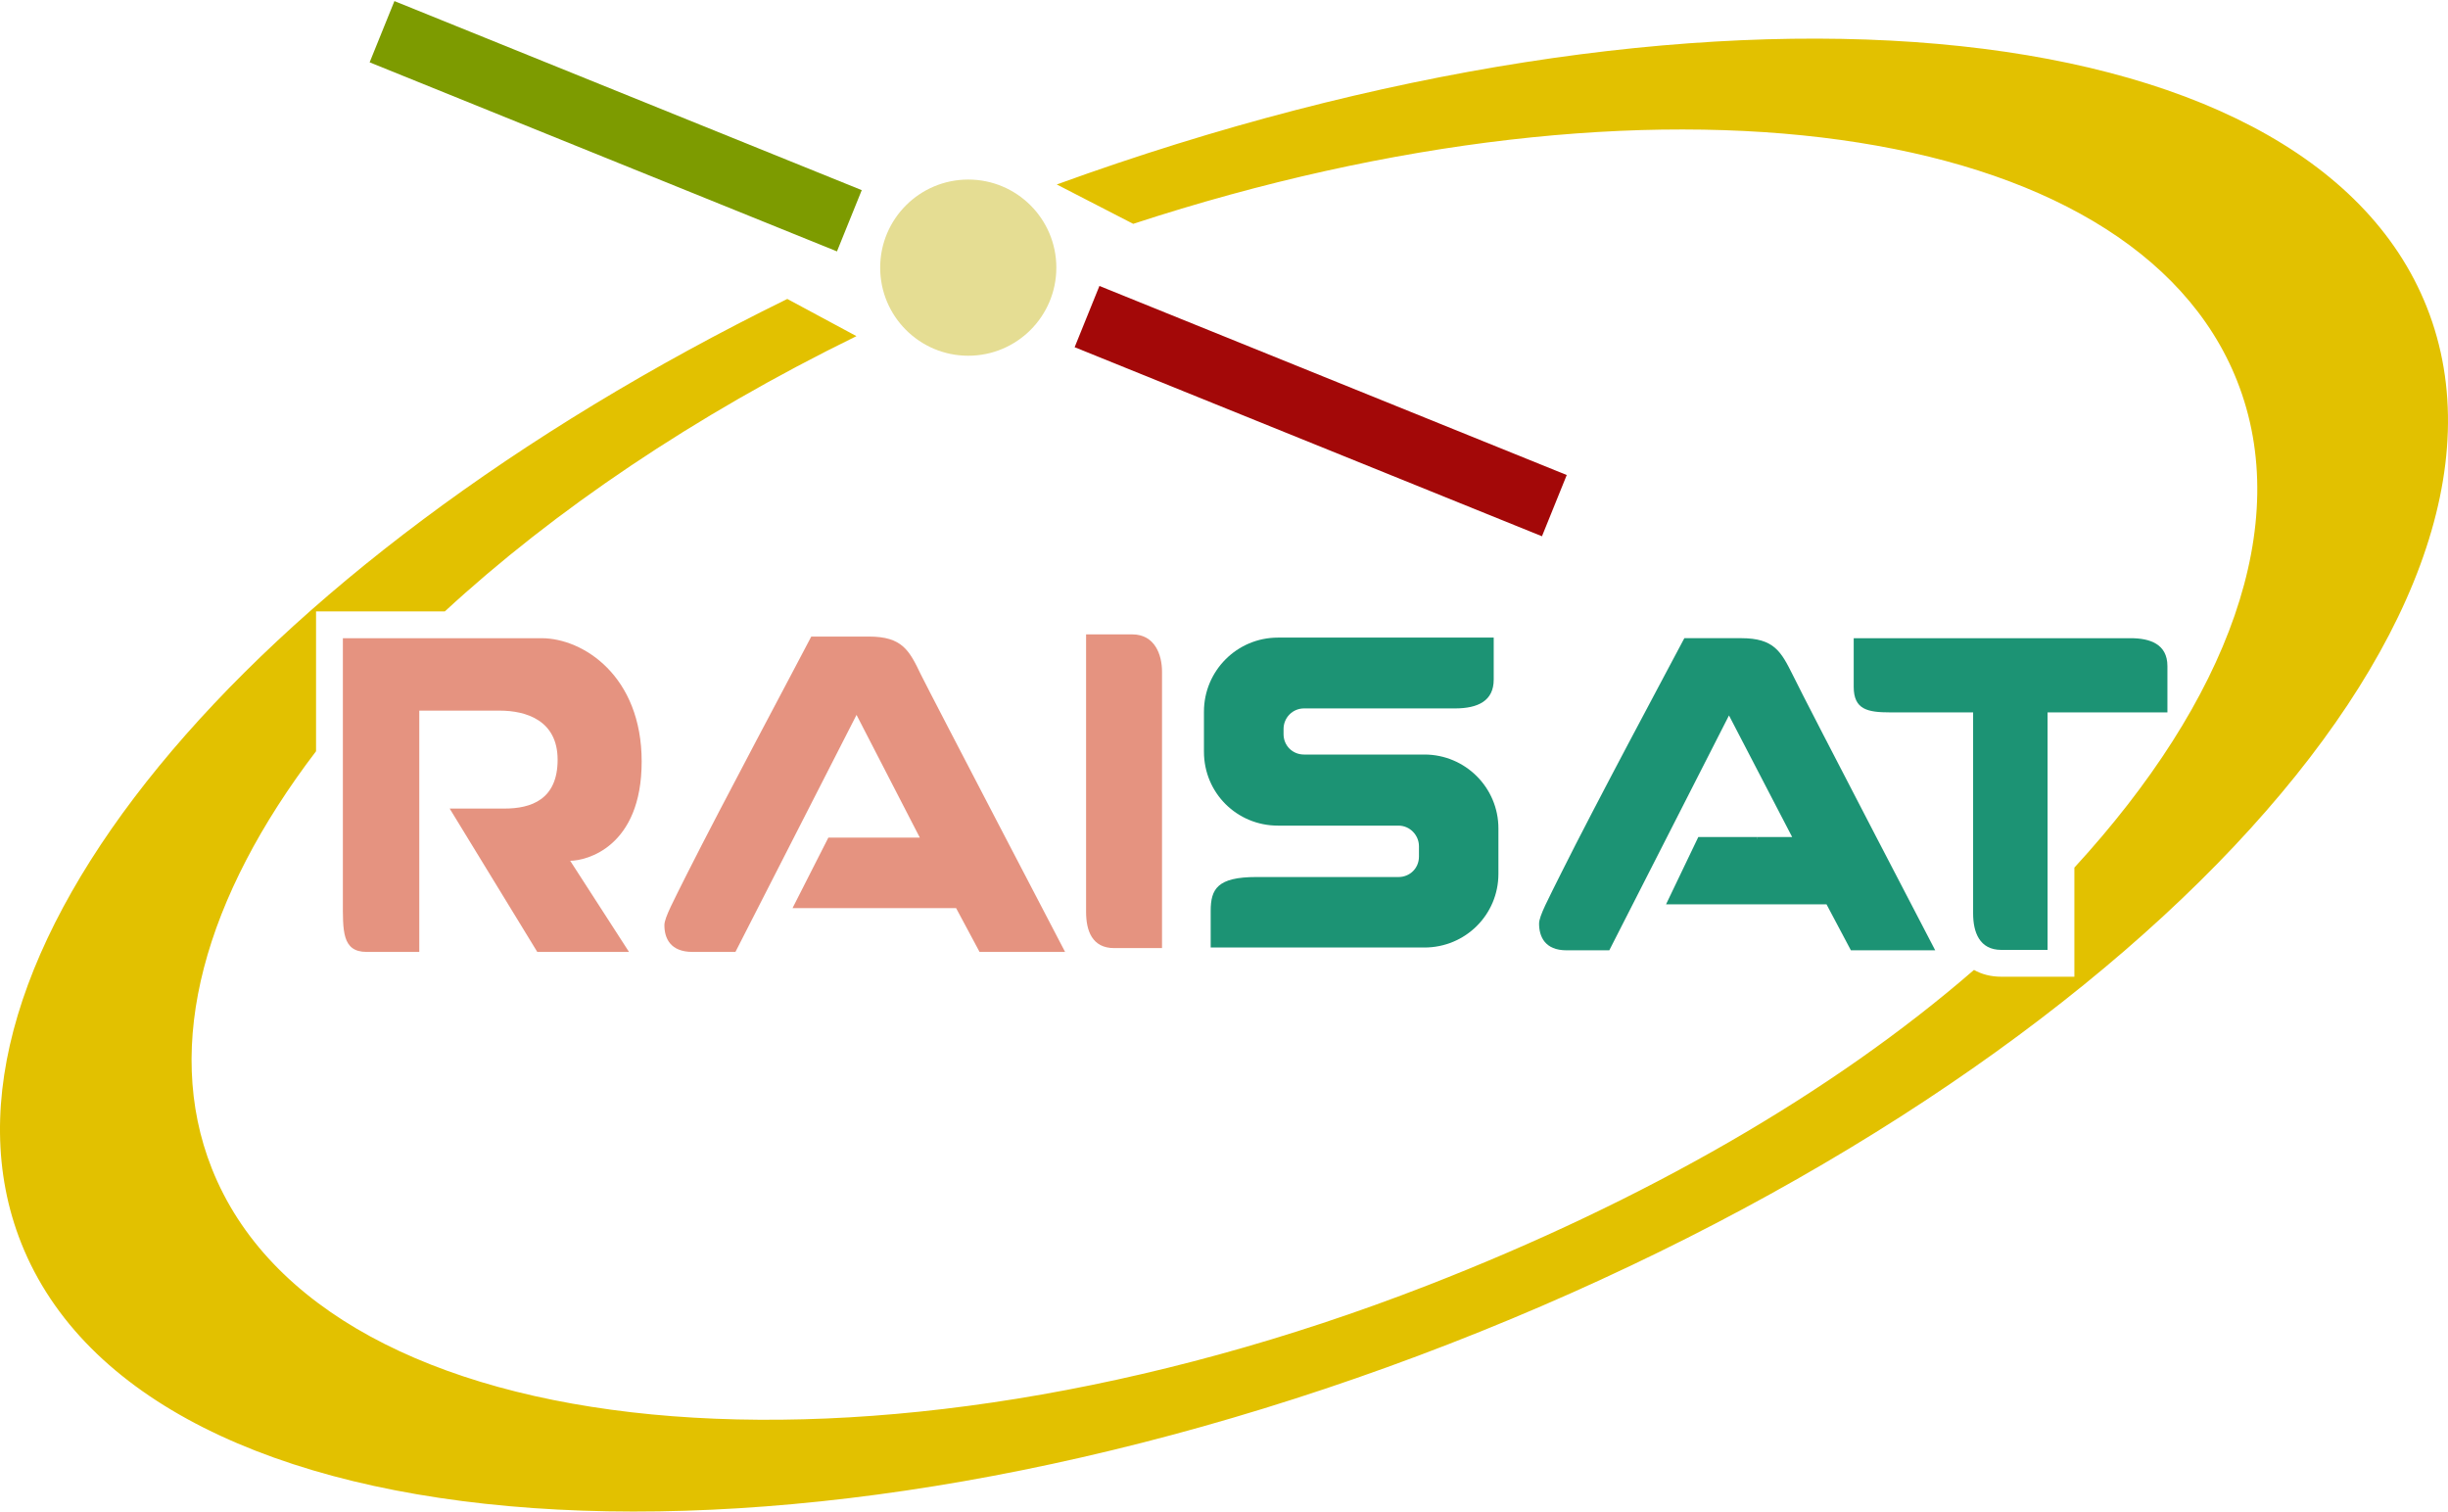
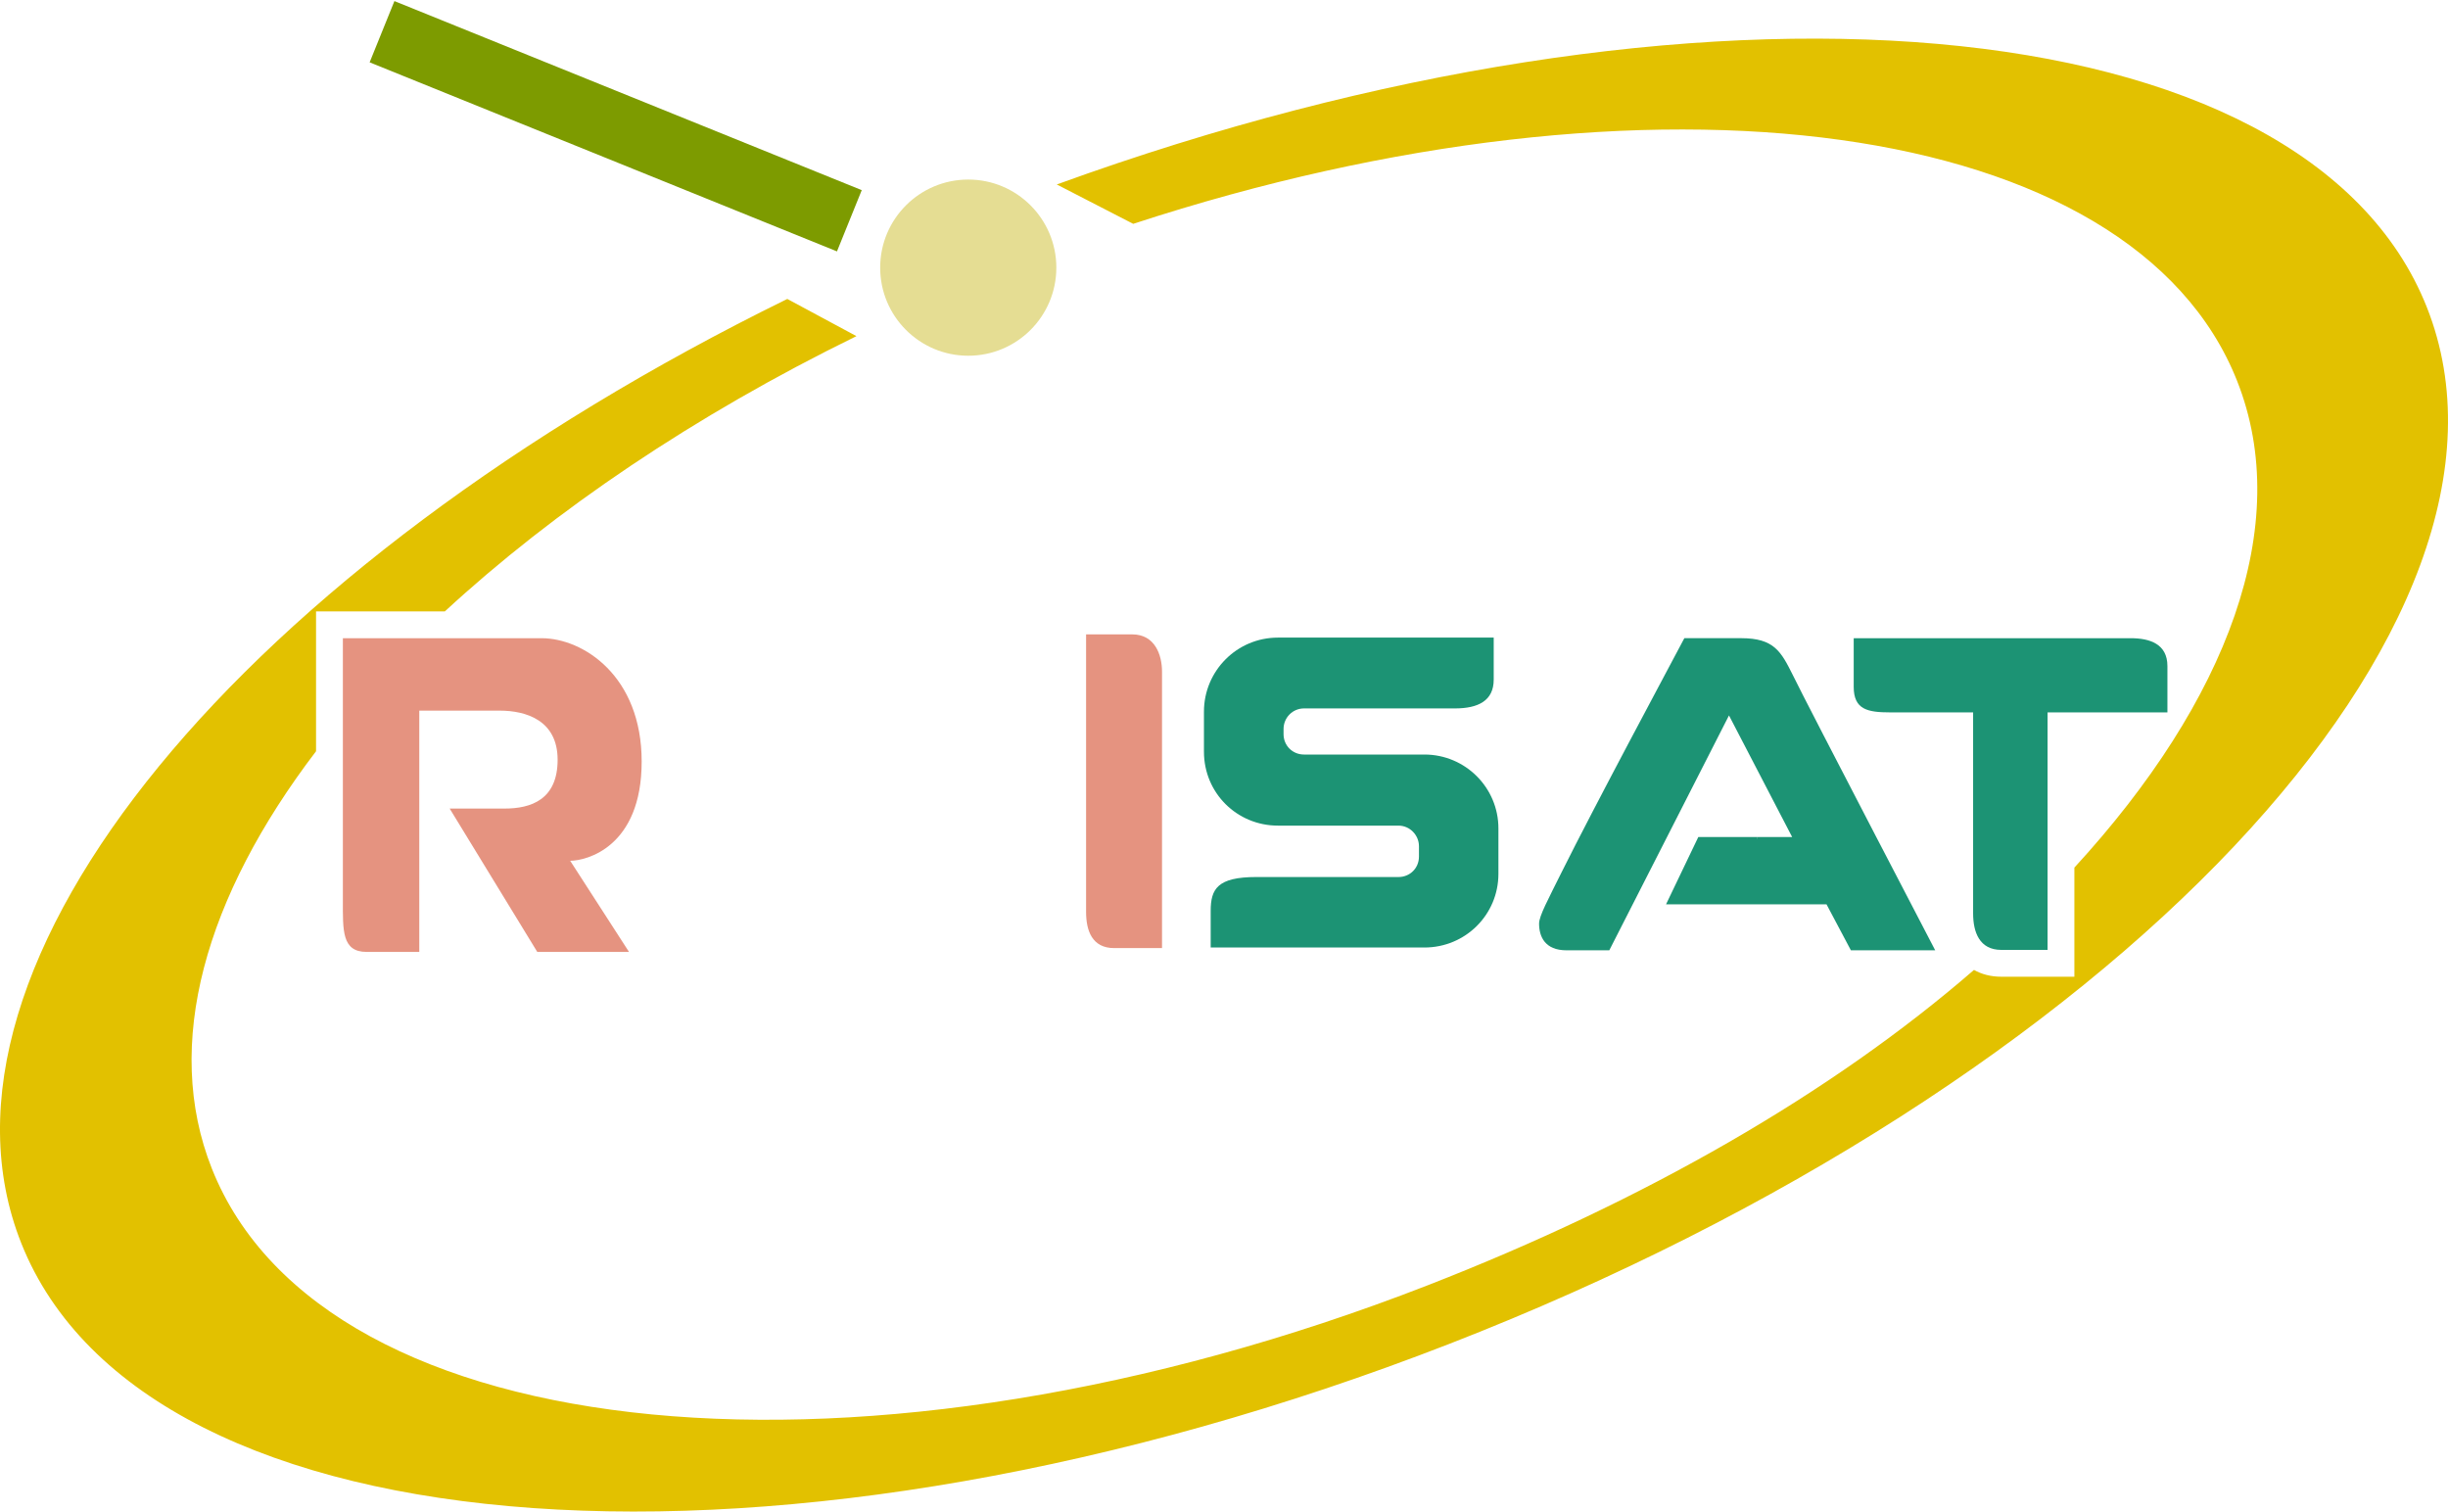
<svg xmlns="http://www.w3.org/2000/svg" version="1.1" id="Layer_1" x="0px" y="0px" viewBox="0 0 1140.85 704.38" style="enable-background:new 0 0 1140.85 704.38;" xml:space="preserve">
  <style type="text/css">
	.st0{fill:#E5DD93;}
	.st1{fill:#A30808;}
	.st2{fill:#7D9B00;}
	.st3{fill:#E59380;}
	.st4{fill:#1C9374;}
	.st5{fill:#E2C100;}
</style>
  <circle class="st0" cx="451.24" cy="124.72" r="41.05" />
  <g>
    <g id="_x3C_Radial_Repeat_x3E__00000083055188764557639310000007323190751668257714_">
-       <rect x="600.2" y="74.21" transform="matrix(-0.375 0.927 -0.927 -0.375 1024.022 -307.2)" class="st1" width="30.79" height="234.94" />
-     </g>
+       </g>
    <g id="_x3C_Radial_Repeat_x3E__00000136377671464188143820000002456196813155952801_">
      <rect x="271.49" y="-58.68" transform="matrix(0.375 -0.927 0.927 0.375 124.854 302.723)" class="st2" width="30.79" height="234.94" />
    </g>
  </g>
  <g>
-     <path class="st3" d="M322.74,443.59h20l56.43-110.45l29.49,57.18h-42.61l-16.7,32.85h76.22l10.93,20.41h39.86   c0,0-61.79-118.35-67.22-129.28c-5.36-11.2-8.66-17.66-24.19-17.66h-26.87c-8.8,16.91-41.31,77.67-57.87,110.52   c-6.19,12.44-10.58,20.48-10.58,23.92C309.62,437.27,312.44,443.59,322.74,443.59z" />
    <path class="st4" d="M663.82,351.61h-56.13c-5.27,0-9.51-4.11-9.51-9.51v-2.4c0-5.27,4.24-9.58,9.51-9.58h70.36   c10.81,0,18.07-3.56,18.07-13.42v-19.58H595.58c-19.17,0-34.5,15.54-34.5,34.5v18.69c0,19.17,15.33,34.43,34.5,34.43h56.19   c5.27,0,9.51,4.45,9.51,9.58v4.86c0,5.41-4.24,9.51-9.51,9.51h-66.26c-18.14,0-21.29,5.54-21.29,15.81v17.04h99.59   c19.1,0,34.5-15.26,34.5-34.36v-21.15C698.32,367.08,682.92,351.61,663.82,351.61z" />
    <path class="st3" d="M519.27,441.81h22.27V312.94c0-7.63-3.23-17.32-13.88-17.32l-21.51,0V424.9   C506.15,433.63,508.9,441.81,519.27,441.81z" />
    <g>
      <path class="st3" d="M299.04,354.86c0-39.8-27.22-57.46-46.67-57.46h-92.58v122.2c0,14.09-0.48,23.99,11.07,23.99h24.54V331.15    h37.46c12.23,0,27.01,4.47,27.01,22.89c0,18.63-12.44,22.75-24.74,22.75h-25.57l40.83,66.81h42.75l-27.42-42.48    C273.27,401.12,299.04,394.73,299.04,354.86z" />
    </g>
    <g>
      <path class="st4" d="M992.98,297.4H863.89v22.66c0,10.61,6.43,11.91,17.11,11.91h38.54v93.7c0,8.69,2.94,16.98,13.14,16.98h21.56    V331.96h55.85V310.4C1010.09,300.07,1001.88,297.4,992.98,297.4z" />
    </g>
    <path class="st4" d="M874.45,390.06h-0.04c-16.96-32.66-36.03-69.48-38.87-75.42c-5.48-10.95-8.69-17.25-24.09-17.25h-26.49   c-8.83,16.7-41.07,76.73-57.36,109.38c-6.09,12.32-10.34,20.06-10.34,23.61c0,6.02,2.67,12.46,12.8,12.46h19.92v0l55.78-109.45   l29.44,56.66h-16.01l-0.43,0.9h-0.06l0.43-0.9h-27.67l-15.03,31.36h0.1l0,0h74.68l11.36,21.42h39.29c0,0-12.95-24.86-27.44-52.75   L874.45,390.06z" />
    <path class="st5" d="M1130.97,143.12C1074.59,1.07,792.13-22.89,492.49,85.96l35.62,18.35c241.57-79.05,465.71-49.64,514.41,73.08   c26.64,67.12-4.39,149.17-75.79,226.91v50.85h-34.06c-4.82,0-9.1-1.11-12.73-3.17c-66.02,57.28-153.47,107.63-254.83,147.06   c-260.62,101.39-514.2,76.99-566.38-54.49c-22.96-57.84-3.07-126.77,48.56-194.47V284.9h60.03   c50.87-46.93,116.12-91.2,191.81-128.26l-32.22-17.33C113.9,263.47-41.8,449.03,9.88,579.25   C67.97,725.6,366.02,746.62,675.6,626.18C985.18,505.75,1189.05,289.48,1130.97,143.12z" />
  </g>
</svg>